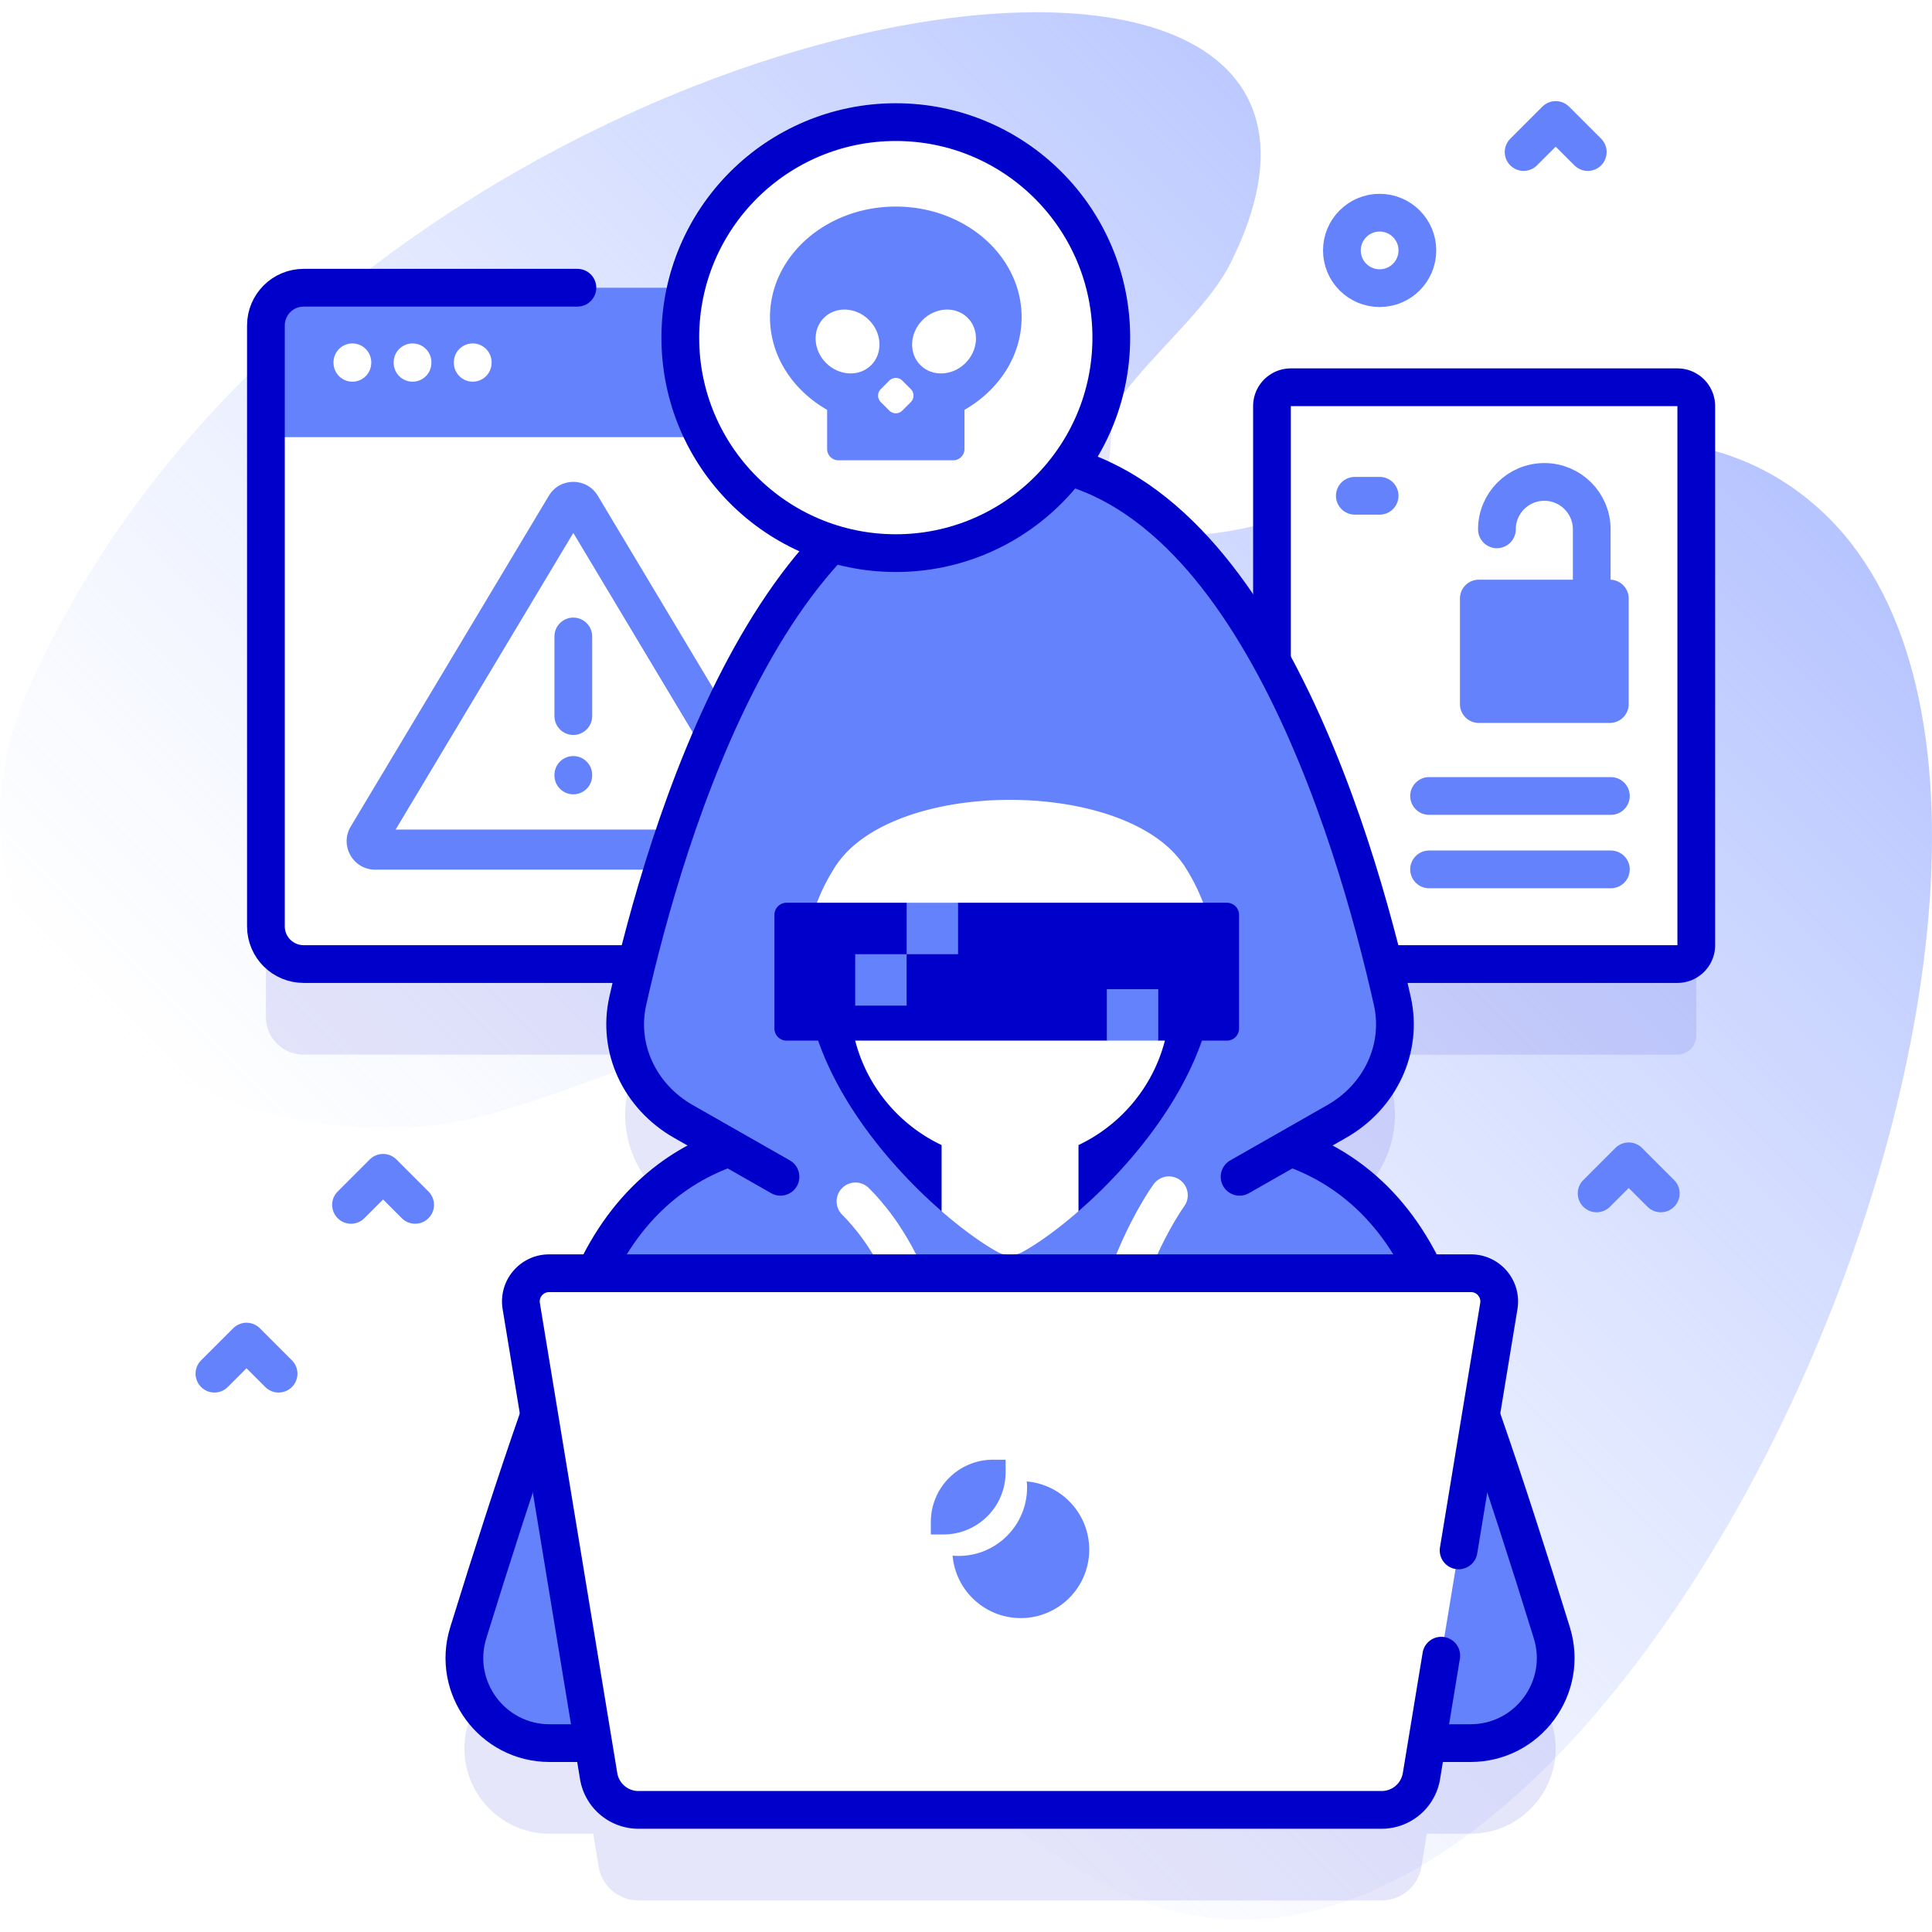
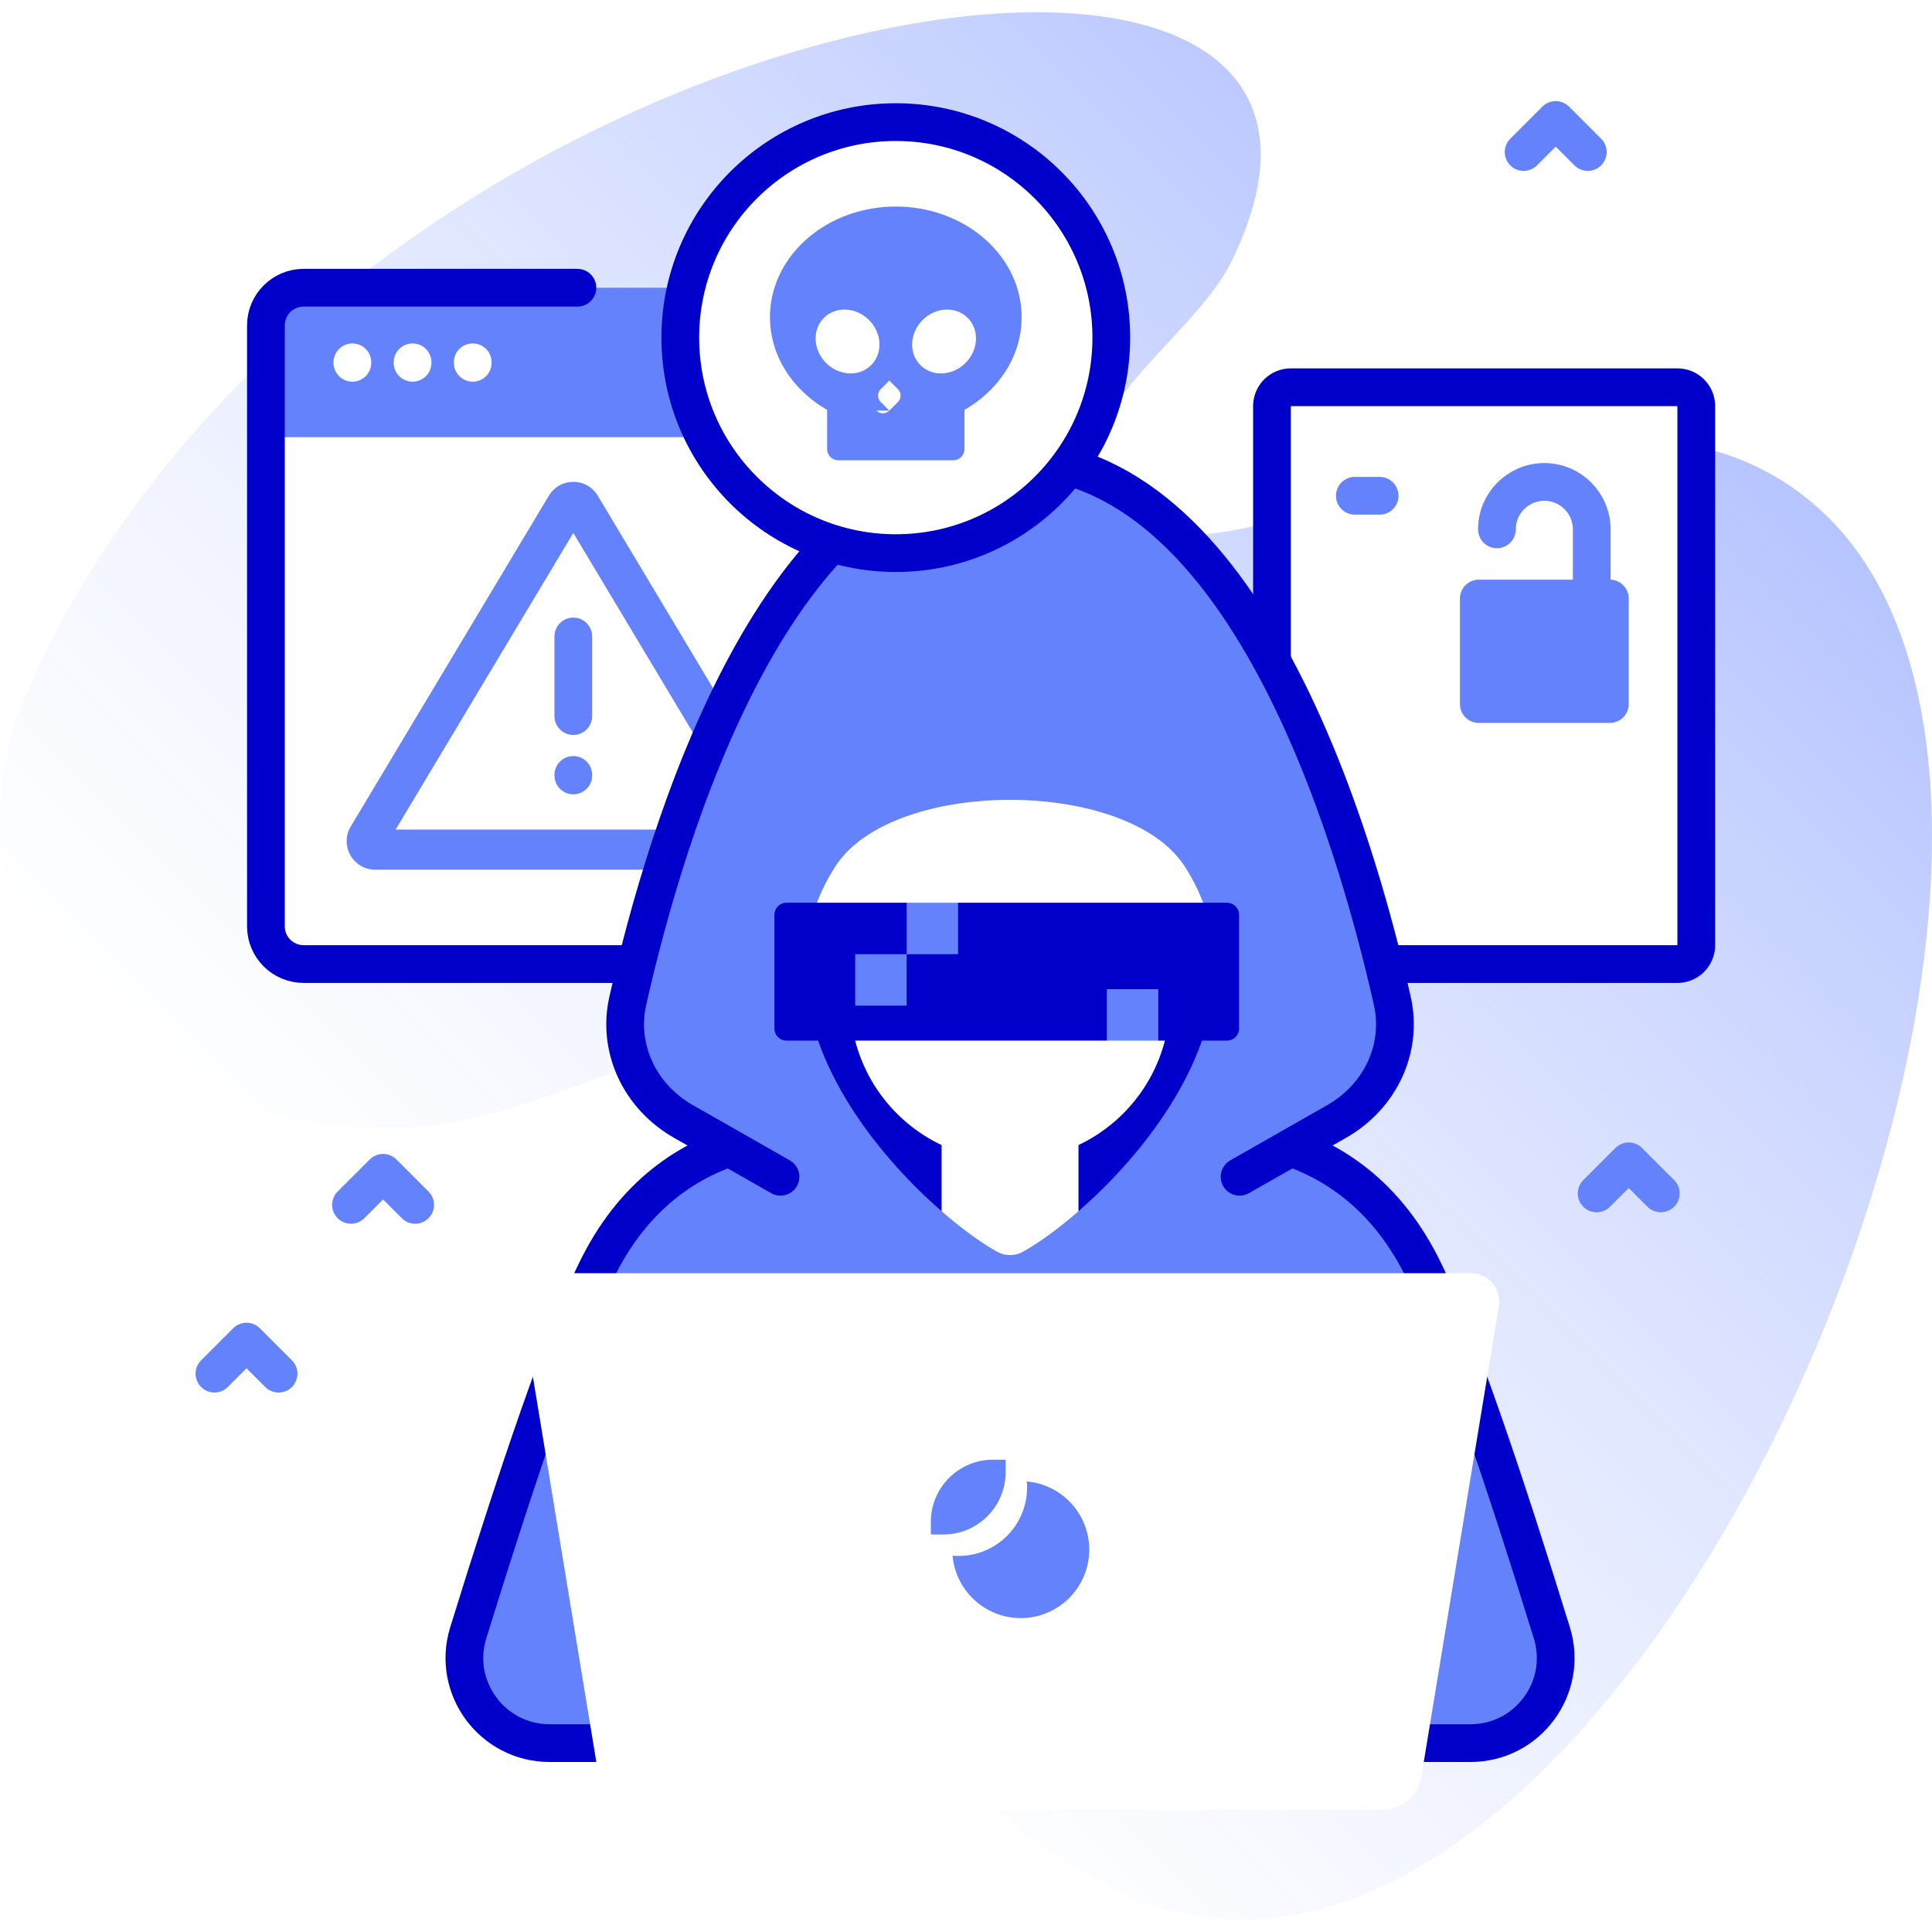
<svg xmlns="http://www.w3.org/2000/svg" version="1.1" width="512" height="512" x="0" y="0" viewBox="0 0 512 512" style="enable-background:new 0 0 512 512" xml:space="preserve">
  <defs>
    <linearGradient id="a" x1="137.851" x2="434.466" y1="383.706" y2="87.091" gradientUnits="userSpaceOnUse">
      <stop offset="0" style="stop-color:#D1DDFF;stop-opacity:0" stop-color="" />
      <stop offset="1" style="stop-color:#B6C4FF" stop-color="#b6c4ff" />
    </linearGradient>
  </defs>
  <g>
    <linearGradient id="a" x1="137.851" x2="434.466" y1="383.706" y2="87.091" gradientUnits="userSpaceOnUse">
      <stop offset="0" style="stop-color:#D1DDFF;stop-opacity:0" stop-color="" />
      <stop offset="1" style="stop-color:#B6C4FF" stop-color="#b6c4ff" />
    </linearGradient>
    <path d="M7.976 181.537c-31.38 69.735 35.269 123.046 105.184 116.847 41.701-3.697 104.951-49.405 128.724-14.437 49.622 72.991-62.725 156.152 51.948 215.918 131.293 68.427 283.295-277.894 188.681-364.635-61.569-56.446-165.175 36.432-189.662-3.951-12.593-20.767 23.103-41.136 33.305-61.634C385.883-50.357 91.713-4.547 7.976 181.537z" style="" fill="url(&quot;#a&quot;)" />
-     <path d="M444.53 126.627H342.087a5 5 0 0 0-5 5v67.641c-13.385-24.472-31.061-45.084-53.929-51.62 7.128-9.529 11.349-21.358 11.349-34.174 0-31.541-25.569-57.11-57.111-57.11-26.987 0-49.587 18.725-55.555 43.887H80.47c-5.523 0-10 4.477-10 10v159.236c0 5.523 4.477 10 10 10h88.2a470.595 470.595 0 0 0-2.308 9.778c-2.807 12.504 3.11 25.301 14.755 31.937l12.201 6.953c-11.969 4.112-25.347 12.923-34.675 31.347-.31.612-.625 1.255-.945 1.918h-12.173c-4.622 0-8.14 4.145-7.389 8.705l4.759 28.903c-6.074 17.332-12.578 37.533-18.808 57.687-4.488 14.518 6.37 29.231 21.566 29.231h11.554l1.438 8.732a10.698 10.698 0 0 0 10.556 8.96H366.14c5.238 0 9.705-3.792 10.556-8.96l1.438-8.732h11.554c15.196 0 26.053-14.713 21.566-29.231-6.23-20.153-12.734-40.354-18.808-57.687l4.76-28.903c.751-4.56-2.768-8.705-7.389-8.705h-12.173c-.32-.663-.635-1.306-.945-1.918-9.327-18.425-22.705-27.236-34.675-31.347l12.201-6.953c11.646-6.636 17.562-19.433 14.755-31.937a464.267 464.267 0 0 0-2.308-9.778h77.856a5 5 0 0 0 5-5v-142.86a4.997 4.997 0 0 0-4.998-5z" style="opacity:0.1;" fill="#0000CB" data-original="#0000cb" />
    <path d="M233.4 115.85v129.64c0 5.52-4.48 10-10 10H80.47c-5.52 0-10-4.48-10-10V115.85l81.463-3 81.467 3z" style="" fill="#FFFFFF" data-original="#ffffff" />
    <path d="M70.47 115.852V86.25c0-5.523 4.477-10 10-10h142.926c5.523 0 10 4.477 10 10v29.602H70.47z" style="" fill="#6582FD" data-original="#6582fd" />
    <path d="M93.383 96.012v.137M109.329 96.012v.137M125.276 96.012v.137" style="stroke-linecap: round; stroke-linejoin: round; stroke-miterlimit: 10;" fill="none" stroke="#FFFFFF" stroke-width="10px" stroke-linecap="round" stroke-linejoin="round" stroke-miterlimit="10" data-original="#ffffff" />
    <path d="m92.946 219.04 52.508-87.672c2.932-4.896 10.027-4.896 12.959 0l52.508 87.672c3.015 5.034-.612 11.433-6.479 11.433H99.425c-5.868.001-9.494-6.399-6.479-11.433z" style="" fill="#6582FD" data-original="#6582fd" />
    <path d="m199.019 219.848-47.086-78.618-47.086 78.618z" style="" fill="#FFFFFF" data-original="#ffffff" />
    <path d="M151.933 205.364v.138M151.933 168.668v21.103" style="stroke-linecap: round; stroke-linejoin: round; stroke-miterlimit: 10;" fill="none" stroke="#6582FD" stroke-width="10px" stroke-linecap="round" stroke-linejoin="round" stroke-miterlimit="10" data-original="#6582fd" />
    <path d="M153.018 76.25H80.47c-5.523 0-10 4.477-10 10v159.236c0 5.523 4.477 10 10 10h142.926c5.523 0 10-4.477 10-10V86.25" style="stroke-linecap: round; stroke-linejoin: round; stroke-miterlimit: 10;" fill="none" stroke="#0000CB" stroke-width="10px" stroke-linecap="round" stroke-linejoin="round" stroke-miterlimit="10" data-original="#0000cb" />
    <path d="M444.53 255.486H342.087a5 5 0 0 1-5-5V107.627a5 5 0 0 1 5-5H444.53a5 5 0 0 1 5 5v142.859a5 5 0 0 1-5 5z" style="" fill="#FFFFFF" data-original="#ffffff" />
    <path d="M396.698 140.28c0-6.939 5.625-12.564 12.564-12.564h0c6.939 0 12.564 5.625 12.564 12.564v15.785" style="stroke-linecap: round; stroke-linejoin: round; stroke-miterlimit: 10;" fill="none" stroke="#6582FD" stroke-width="10px" stroke-linecap="round" stroke-linejoin="round" stroke-miterlimit="10" data-original="#6582fd" />
    <path d="M426.624 191.582h-34.725a5 5 0 0 1-5-5v-27.96a5 5 0 0 1 5-5h34.725a5 5 0 0 1 5 5v27.96a5 5 0 0 1-5 5z" style="" fill="#6582FD" data-original="#6582fd" />
-     <path d="M426.899 210.942h-48.181M426.899 230.396h-48.181" style="stroke-linecap: round; stroke-linejoin: round; stroke-miterlimit: 10;" fill="none" stroke="#6582FD" stroke-width="10px" stroke-linecap="round" stroke-linejoin="round" stroke-miterlimit="10" data-original="#6582fd" />
    <path d="M444.53 255.486H342.087a5 5 0 0 1-5-5V107.627a5 5 0 0 1 5-5H444.53a5 5 0 0 1 5 5v142.859a5 5 0 0 1-5 5z" style="stroke-linecap: round; stroke-linejoin: round; stroke-miterlimit: 10;" fill="none" stroke="#0000CB" stroke-width="10px" stroke-linecap="round" stroke-linejoin="round" stroke-miterlimit="10" data-original="#0000cb" />
    <path d="M365.617 131.383h-6.578" style="stroke-linecap: round; stroke-linejoin: round; stroke-miterlimit: 10;" fill="none" stroke="#6582FD" stroke-width="10px" stroke-linecap="round" stroke-linejoin="round" stroke-miterlimit="10" data-original="#6582fd" />
    <path d="M389.69 461.945c15.196 0 26.053-14.713 21.566-29.231-12.244-39.608-25.551-79.426-34.556-97.213-20.936-41.356-62.287-34.3-62.287-34.3h-93.481s-41.351-7.056-62.287 34.3c-9.005 17.787-22.312 57.605-34.556 97.213-4.488 14.518 6.37 29.231 21.566 29.231H389.69z" style="" fill="#6582FD" data-original="#6582fd" />
    <path d="M180.912 440.75c.03-9.838.225-19.681.803-29.503M354.431 440.75c-.03-9.838-.225-19.681-.803-29.503" style="stroke-linecap: round; stroke-linejoin: round; stroke-miterlimit: 10;" fill="none" stroke="#0000CB" stroke-width="10px" stroke-linecap="round" stroke-linejoin="round" stroke-miterlimit="10" data-original="#0000cb" />
    <path d="M389.69 461.945c15.196 0 26.053-14.713 21.566-29.231-12.244-39.608-25.551-79.426-34.556-97.213-20.936-41.356-62.287-34.3-62.287-34.3h-93.481s-41.351-7.056-62.287 34.3c-9.005 17.787-22.312 57.605-34.556 97.213-4.488 14.518 6.37 29.231 21.566 29.231H389.69z" style="stroke-linecap: round; stroke-linejoin: round; stroke-miterlimit: 10;" fill="none" stroke="#0000CB" stroke-width="10px" stroke-linecap="round" stroke-linejoin="round" stroke-miterlimit="10" data-original="#0000cb" />
    <path d="M267.672 121.471c-62.073 0-91.317 99.278-101.309 143.793-2.807 12.504 3.11 25.301 14.755 31.937l31.33 17.853h110.448l31.33-17.853c11.645-6.636 17.562-19.433 14.755-31.937-9.993-44.515-39.236-143.793-101.309-143.793z" style="" fill="#6582FD" data-original="#6582fd" />
    <path d="m328.503 311.859 25.722-14.658c11.645-6.636 17.562-19.433 14.755-31.937-9.992-44.514-39.236-143.793-101.309-143.793s-91.317 99.278-101.309 143.793c-2.807 12.504 3.11 25.301 14.755 31.937l25.722 14.658" style="stroke-linecap: round; stroke-linejoin: round; stroke-miterlimit: 10;" fill="none" stroke="#0000CB" stroke-width="10px" stroke-linecap="round" stroke-linejoin="round" stroke-miterlimit="10" data-original="#0000cb" />
    <path d="M285.813 320.987c15.457-13.457 33.986-36.008 36.007-60.215H213.524c2.02 24.207 20.55 46.758 36.007 60.215h36.282z" style="" fill="#0000CB" data-original="#0000cb" />
    <path d="M249.533 320.985c5.837 5.081 11.237 8.871 15.143 10.958a7.182 7.182 0 0 0 5.992 0c3.906-2.087 9.306-5.876 15.143-10.958v-29.554h-36.278v29.554zM322.003 256.458c0 1.446-.059 2.88-.19 4.314-1.861 1.292-4.006 2.027-6.282 2.027-7.313 0-13.251-7.55-13.251-16.854 0-8.522 4.978-15.562 11.438-16.688.107.142.202.284.296.427 5.642 8.853 7.989 17.896 7.989 26.774zM233.063 245.944c0 9.304-5.938 16.854-13.251 16.854-2.276 0-4.421-.735-6.282-2.027-.865-10.252 1.233-20.801 7.799-31.089.095-.142.19-.284.296-.427 6.46 1.127 11.438 8.168 11.438 16.689z" style="" fill="#FFFFFF" data-original="#ffffff" />
    <path d="M267.672 307.526c21.29 0 39.277-15.791 42.035-36.901l4.026-30.821a42.53 42.53 0 0 0 .068-10.431c-15.344-23.207-76.913-23.207-92.258 0a42.53 42.53 0 0 0 .068 10.431l4.026 30.821c2.757 21.11 20.745 36.901 42.035 36.901z" style="" fill="#FFFFFF" data-original="#ffffff" />
-     <path d="M226.712 318.374c7.173 7.126 20.165 24.495 21.368 57.599M309.771 316.755s-17.689 24.09-17.689 59.218" style="stroke-linecap: round; stroke-linejoin: round; stroke-miterlimit: 10;" fill="none" stroke="#FFFFFF" stroke-width="10px" stroke-linecap="round" stroke-linejoin="round" stroke-miterlimit="10" data-original="#ffffff" />
    <path d="M325.15 275.771h-18.198l-6.815-3-6.816 3H208.44a3.21 3.21 0 0 1-3.209-3.209v-30.114a3.21 3.21 0 0 1 3.209-3.209h31.829l6.816 3 6.816-3h71.251a3.21 3.21 0 0 1 3.209 3.209v30.114a3.21 3.21 0 0 1-3.211 3.209z" style="" fill="#0000CB" data-original="#0000cb" />
    <path d="M240.269 239.238H253.9v13.631h-13.631zM226.638 252.869h13.631V266.5h-13.631zM293.321 262.14h13.631v13.631h-13.631z" style="" fill="#6582FD" data-original="#6582fd" />
    <path d="m138.136 346.125 20.51 124.553a10.698 10.698 0 0 0 10.556 8.96h196.939c5.237 0 9.705-3.792 10.556-8.96l20.51-124.553c.751-4.56-2.767-8.705-7.389-8.705H145.525c-4.621 0-8.14 4.145-7.389 8.705z" style="" fill="#FFFFFF" data-original="#ffffff" />
-     <path d="m386.546 410.866 10.661-64.741c.751-4.56-2.768-8.705-7.389-8.705H145.525c-4.622 0-8.14 4.145-7.389 8.705l20.51 124.552a10.698 10.698 0 0 0 10.556 8.96h196.939c5.238 0 9.705-3.792 10.556-8.96l5.254-31.905" style="stroke-linecap: round; stroke-linejoin: round; stroke-miterlimit: 10;" fill="none" stroke="#0000CB" stroke-width="10px" stroke-linecap="round" stroke-linejoin="round" stroke-miterlimit="10" data-original="#0000cb" />
    <path d="M288.659 410.668c0 10.013-8.13 18.144-18.144 18.144-9.478 0-17.266-7.275-18.069-16.55.524.054 1.059.075 1.594.075 10.024 0 18.144-8.12 18.144-18.144 0-.535-.021-1.07-.075-1.594 9.275.802 16.55 8.591 16.55 18.069z" style="" fill="#6582FD" data-original="#6582fd" />
    <path d="M266.498 390.161c.004 9.109-7.381 16.493-16.49 16.49l-3.323-.001-.001-3.323c-.004-9.108 7.381-16.493 16.49-16.49l3.323.001.001 3.323z" style="" fill="#6582FD" data-original="#6582fd" />
    <circle cx="237.396" cy="89.473" r="57.11" style="" fill="#FFFFFF" data-original="#ffffff" />
    <circle cx="237.396" cy="89.473" r="57.11" style="stroke-linecap: round; stroke-linejoin: round; stroke-miterlimit: 10;" fill="none" stroke="#0000CB" stroke-width="10px" stroke-linecap="round" stroke-linejoin="round" stroke-miterlimit="10" data-original="#0000cb" />
    <path d="M270.739 84.059c0-16.19-14.928-29.315-33.342-29.315-18.414 0-33.342 13.125-33.342 29.315 0 10.284 6.028 19.325 15.141 24.557v10.37a3 3 0 0 0 3 3h30.403a3 3 0 0 0 3-3v-10.37c9.112-5.232 15.14-14.273 15.14-24.557z" style="" fill="#6582FD" data-original="#6582fd" />
    <ellipse cx="224.608" cy="90.5" rx="8.049" ry="8.859" style="" transform="rotate(-45.001 224.608 90.503)" fill="#FFFFFF" data-original="#ffffff" />
    <ellipse cx="250.185" cy="90.5" rx="8.859" ry="8.049" style="" transform="rotate(-45.001 250.185 90.504)" fill="#FFFFFF" data-original="#ffffff" />
-     <path d="m235.681 108.817-2.264-2.264a2.427 2.427 0 0 1 0-3.431l2.264-2.264a2.427 2.427 0 0 1 3.431 0l2.264 2.264a2.427 2.427 0 0 1 0 3.431l-2.264 2.264a2.427 2.427 0 0 1-3.431 0z" style="" fill="#FFFFFF" data-original="#ffffff" />
+     <path d="m235.681 108.817-2.264-2.264a2.427 2.427 0 0 1 0-3.431l2.264-2.264l2.264 2.264a2.427 2.427 0 0 1 0 3.431l-2.264 2.264a2.427 2.427 0 0 1-3.431 0z" style="" fill="#FFFFFF" data-original="#ffffff" />
    <path d="M163.958 359.786h96.095" style="stroke-linecap: round; stroke-linejoin: round; stroke-miterlimit: 10;" fill="none" stroke="#FFFFFF" stroke-width="10px" stroke-linecap="round" stroke-linejoin="round" stroke-miterlimit="10" data-original="#ffffff" />
    <path d="m440.124 316.264-8.5-8.5-8.5 8.5M420.777 40.294l-8.5-8.5-8.5 8.5M73.828 364.036l-8.5-8.5-8.5 8.5M110.02 319.304l-8.5-8.5-8.5 8.5" style="stroke-linecap: round; stroke-linejoin: round; stroke-miterlimit: 10;" fill="none" stroke="#6582FD" stroke-width="10px" stroke-linecap="round" stroke-linejoin="round" stroke-miterlimit="10" data-original="#6582fd" />
-     <circle cx="365.617" cy="66.363" r="10" style="stroke-linecap: round; stroke-linejoin: round; stroke-miterlimit: 10;" fill="none" stroke="#6582FD" stroke-width="10px" stroke-linecap="round" stroke-linejoin="round" stroke-miterlimit="10" data-original="#6582fd" />
  </g>
</svg>